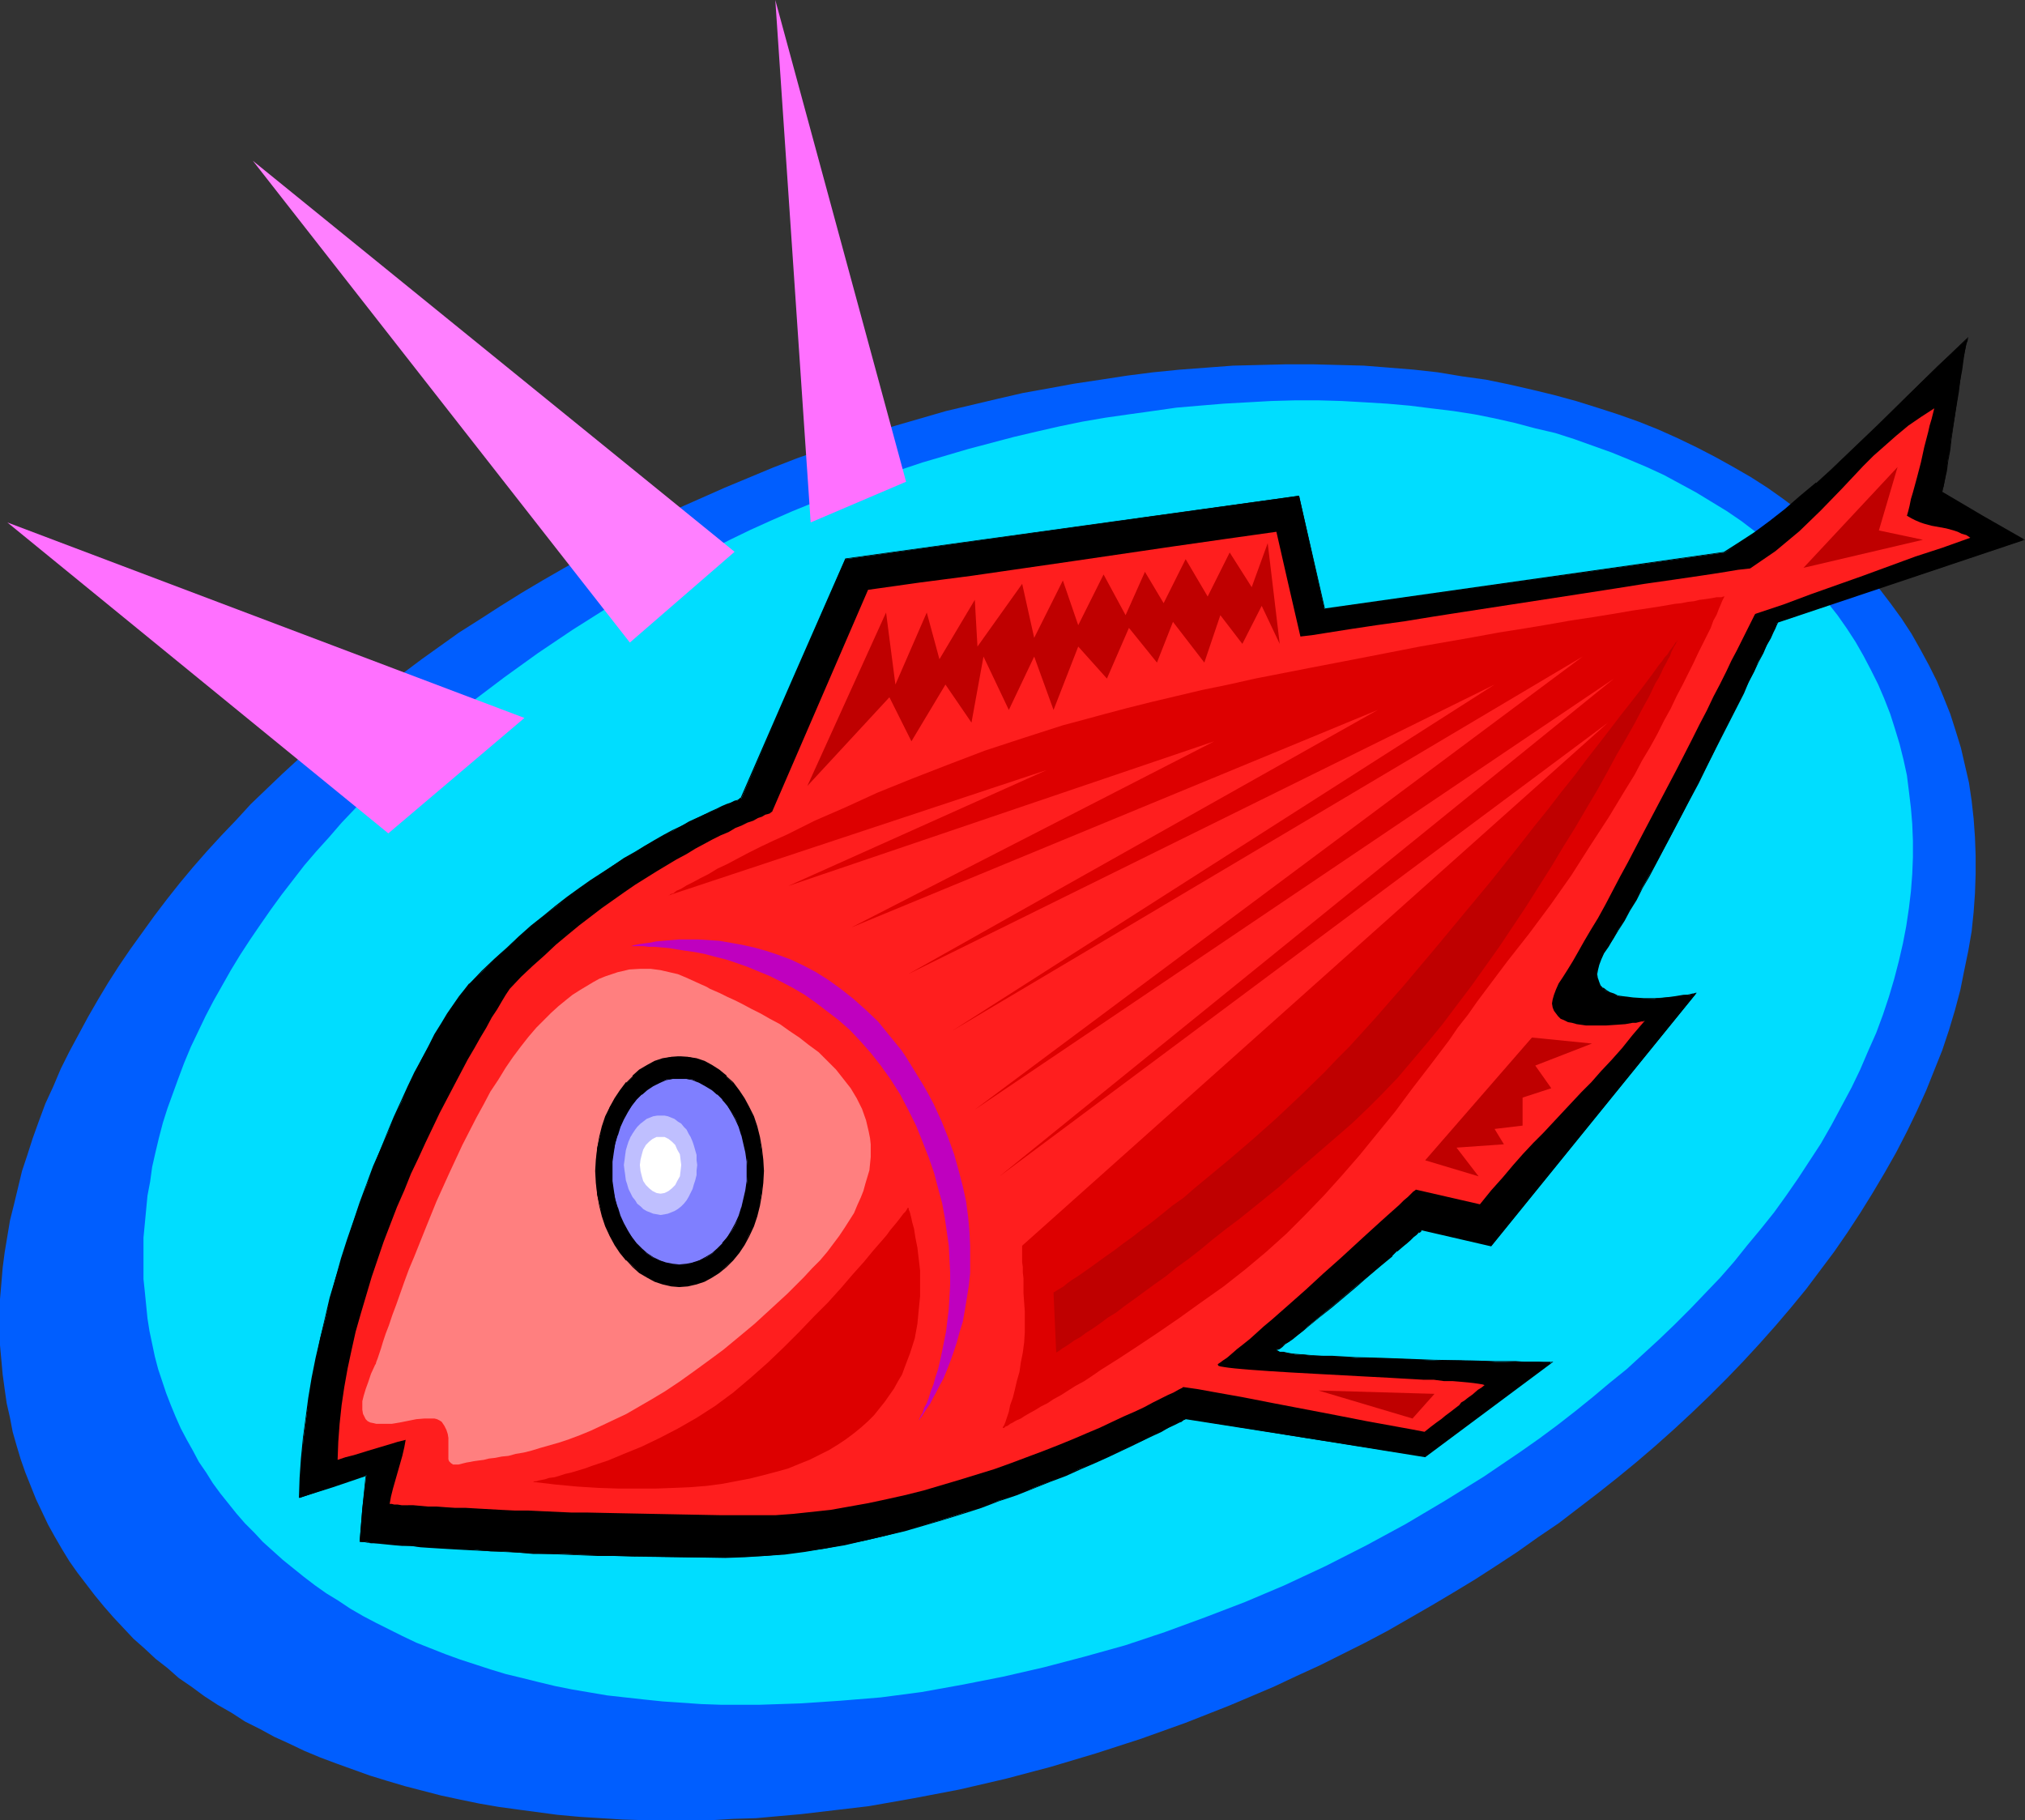
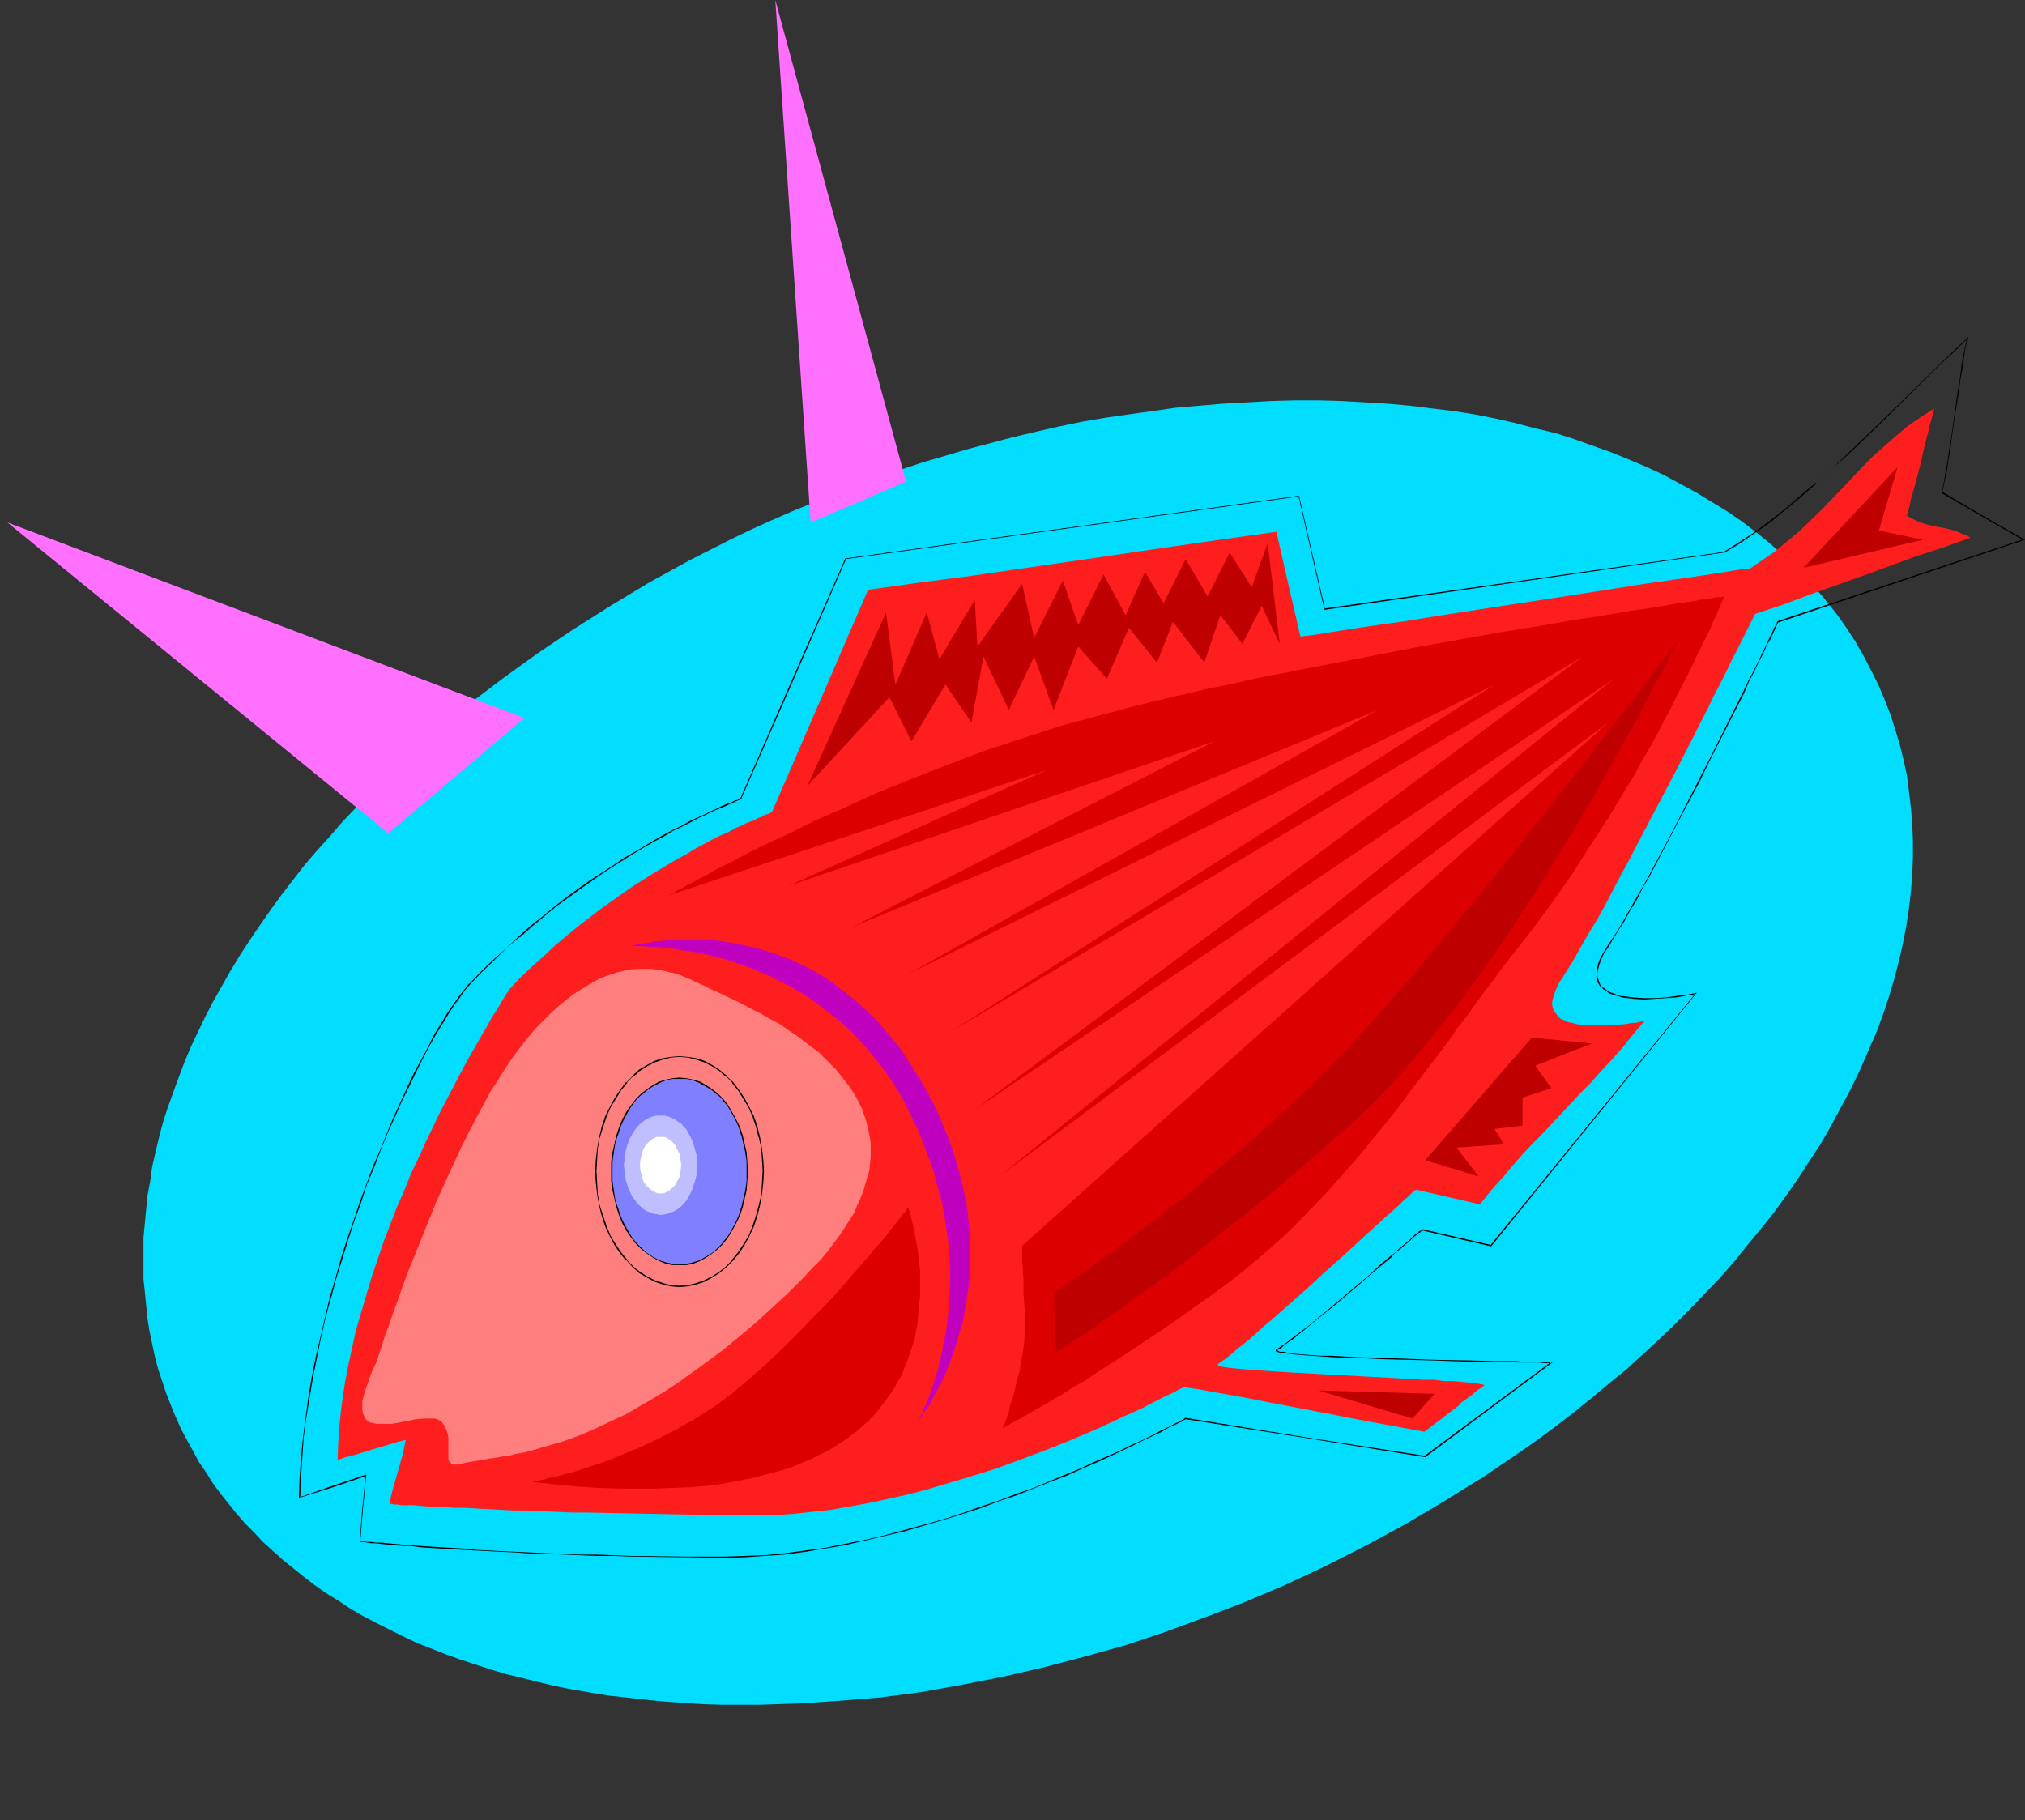
<svg xmlns="http://www.w3.org/2000/svg" xmlns:ns1="http://sodipodi.sourceforge.net/DTD/sodipodi-0.dtd" xmlns:ns2="http://www.inkscape.org/namespaces/inkscape" version="1.0" width="129.766mm" height="116.646mm" id="svg24" ns1:docname="Fish 12.wmf">
  <rect width="100%" height="100%" fill="#333333" stroke="none" />
  <ns1:namedview id="namedview24" pagecolor="#ffffff" bordercolor="#000000" borderopacity="0.25" ns2:showpageshadow="2" ns2:pageopacity="0.0" ns2:pagecheckerboard="0" ns2:deskcolor="#d1d1d1" ns2:document-units="mm" />
  <defs id="defs1">
    <pattern id="WMFhbasepattern" patternUnits="userSpaceOnUse" width="6" height="6" x="0" y="0" />
  </defs>
-   <path style="fill:#005eff;fill-opacity:1;fill-rule:evenodd;stroke:none" d="m 305.1,88.4 6.464,-0.162 h 6.302 l 6.302,0.162 6.141,0.162 6.141,0.485 5.979,0.485 5.818,0.646 5.818,0.97 5.818,0.808 5.494,1.131 5.656,1.293 5.333,1.293 5.333,1.454 5.171,1.616 5.01,1.616 5.01,1.778 4.848,1.939 4.686,2.101 4.686,2.263 4.363,2.263 4.363,2.424 4.202,2.424 4.04,2.586 3.878,2.747 3.878,2.909 3.555,2.909 3.555,2.909 3.232,3.232 3.232,3.232 3.07,3.394 2.909,3.394 2.586,3.394 2.586,3.555 2.424,3.717 2.101,3.717 2.101,3.879 1.939,3.879 1.616,3.879 1.616,4.04 1.293,4.04 1.293,4.202 0.97,4.202 0.97,4.202 0.646,4.363 0.485,4.363 0.323,4.525 0.162,4.363 v 4.525 l -0.162,4.687 -0.323,4.525 -0.485,4.687 -0.808,4.687 -0.97,4.687 -0.97,4.848 -1.293,4.848 -1.454,4.848 -1.616,4.848 -1.939,4.848 -1.939,4.848 -2.262,5.01 -2.424,5.01 -2.586,5.01 -2.747,4.848 -3.07,5.171 -2.909,4.687 -3.07,4.687 -3.232,4.687 -3.394,4.525 -3.394,4.525 -3.717,4.525 -3.717,4.363 -3.878,4.363 -3.878,4.202 -4.04,4.202 -4.202,4.202 -4.202,4.04 -4.363,4.04 -4.525,4.04 -4.525,3.879 -4.525,3.717 -4.686,3.717 -4.848,3.717 -4.848,3.717 -5.01,3.394 -5.01,3.555 -5.171,3.394 -5.01,3.232 -5.333,3.232 -5.171,3.071 -5.333,3.071 -5.333,3.071 -5.494,2.909 -5.494,2.747 -5.494,2.747 -5.656,2.586 -5.494,2.586 -10.666,4.525 -10.666,4.202 -10.827,3.879 -10.989,3.555 -10.827,3.232 -10.989,2.909 -11.15,2.586 -10.989,2.101 -10.989,1.939 -5.494,0.646 -5.494,0.646 -5.494,0.646 -5.494,0.485 -5.333,0.485 -5.494,0.162 -5.333,0.323 h -5.494 -5.333 -5.333 l -5.333,-0.162 -5.171,-0.323 -5.171,-0.323 -5.333,-0.485 -4.848,-0.646 -4.848,-0.646 -4.686,-0.646 -4.686,-0.808 -4.686,-0.97 -4.525,-0.97 -4.363,-1.131 -4.363,-1.131 -4.363,-1.293 -4.202,-1.293 -4.04,-1.454 -4.04,-1.454 -3.878,-1.454 -3.878,-1.616 -3.717,-1.778 -3.555,-1.616 -3.555,-1.939 -3.555,-1.778 -3.232,-2.101 -3.394,-1.939 -3.232,-2.101 -3.07,-2.263 -3.07,-2.101 -2.747,-2.424 -2.909,-2.263 -2.586,-2.424 -2.747,-2.424 -2.424,-2.586 -2.424,-2.586 -2.262,-2.586 -2.262,-2.747 -2.101,-2.747 -2.101,-2.747 -1.939,-2.747 -1.778,-2.909 -1.778,-3.071 -1.616,-2.909 -1.454,-3.071 L 8.726,363.134 7.434,359.902 6.141,356.67 5.01,353.438 4.04,350.206 3.07,346.812 2.424,343.418 1.616,339.863 1.131,336.469 0.646,332.914 0.323,329.358 0,325.803 v -3.717 -3.717 -3.717 l 0.323,-3.717 0.323,-3.879 0.485,-3.717 0.646,-3.879 0.646,-3.879 0.97,-3.879 0.97,-4.04 0.97,-4.04 1.293,-3.879 1.293,-4.04 1.454,-4.04 1.616,-4.363 1.939,-4.202 1.778,-4.202 2.101,-4.202 2.262,-4.202 2.262,-4.202 2.424,-4.202 2.424,-4.04 2.586,-4.04 2.747,-4.04 2.909,-4.04 2.909,-4.04 3.07,-4.04 3.07,-3.879 3.232,-3.879 3.394,-3.879 3.555,-3.879 3.555,-3.717 3.555,-3.879 3.878,-3.717 3.717,-3.555 4.04,-3.717 3.878,-3.555 4.04,-3.555 4.202,-3.394 4.363,-3.555 4.202,-3.394 4.525,-3.232 4.525,-3.394 4.525,-3.232 4.525,-3.232 4.848,-3.071 5.01,-3.232 5.171,-3.232 5.171,-3.071 5.333,-3.071 5.494,-3.071 5.333,-2.909 5.494,-2.909 5.494,-2.747 5.656,-2.747 11.312,-5.01 5.818,-2.424 5.818,-2.424 5.818,-2.263 5.979,-2.101 5.979,-2.101 5.979,-1.939 5.979,-1.778 6.141,-1.778 6.141,-1.778 6.141,-1.454 6.141,-1.454 6.302,-1.454 6.302,-1.131 6.141,-1.131 6.464,-0.97 6.302,-0.97 6.302,-0.808 6.464,-0.646 6.464,-0.485 6.464,-0.485 z" id="path1" />
  <path style="fill:#00ddff;fill-opacity:1;fill-rule:evenodd;stroke:none" d="m 307.848,97.127 5.818,-0.162 h 5.656 l 5.656,0.162 5.656,0.323 5.333,0.323 5.494,0.485 5.171,0.646 5.333,0.646 5.171,0.808 4.848,0.97 5.01,1.131 4.848,1.293 4.848,1.131 4.525,1.454 4.525,1.616 4.525,1.616 4.363,1.778 4.202,1.778 4.202,1.939 3.878,2.101 3.878,2.101 3.717,2.263 3.717,2.263 3.555,2.424 3.394,2.586 3.232,2.586 3.07,2.747 2.909,2.747 2.909,2.909 2.747,3.071 2.586,3.071 2.424,3.071 2.262,3.232 2.101,3.232 1.939,3.394 1.778,3.394 1.778,3.555 1.454,3.394 1.454,3.717 1.131,3.555 1.131,3.717 0.97,3.879 0.808,3.717 0.485,3.879 0.485,4.04 0.323,3.879 0.162,4.04 v 4.04 l -0.162,4.04 -0.323,4.202 -0.485,4.04 -0.646,4.363 -0.808,4.202 -0.97,4.202 -1.131,4.363 -1.293,4.363 -1.454,4.363 -1.616,4.363 -1.939,4.363 -1.939,4.525 -2.101,4.363 -2.424,4.525 -2.424,4.525 -2.586,4.525 -2.747,4.202 -2.747,4.202 -2.909,4.202 -2.909,4.04 -3.232,4.04 -3.232,3.879 -3.232,4.04 -3.394,3.879 -3.717,3.879 -3.555,3.717 -3.717,3.717 -3.878,3.717 -3.878,3.555 -3.878,3.555 -4.202,3.394 -4.04,3.394 -4.202,3.394 -4.363,3.394 -4.363,3.232 -4.363,3.071 -9.05,6.141 -9.373,5.818 -9.534,5.656 -9.534,5.171 -9.858,5.01 -10.019,4.687 -9.534,4.04 -9.696,3.717 -9.696,3.555 -9.696,3.232 -9.858,2.747 -9.858,2.586 -9.858,2.263 -9.858,1.939 -9.858,1.778 -9.858,1.293 -9.858,0.808 -9.696,0.646 -9.696,0.323 h -4.686 -4.848 l -4.686,-0.162 -4.686,-0.323 -4.686,-0.323 -4.686,-0.485 -4.363,-0.485 -4.363,-0.485 -8.565,-1.454 -4.04,-0.808 -4.04,-0.97 -3.878,-0.97 -4.04,-0.97 -3.717,-1.131 -7.434,-2.424 -3.555,-1.293 -6.949,-2.747 -3.394,-1.616 -3.232,-1.616 -3.232,-1.616 -3.07,-1.616 -3.07,-1.778 -2.909,-1.939 -2.909,-1.778 -2.747,-1.939 -2.747,-2.101 -5.01,-4.04 -4.848,-4.363 -2.101,-2.263 -2.262,-2.263 -2.101,-2.424 -1.939,-2.424 -1.939,-2.424 -1.778,-2.424 -1.616,-2.586 -1.778,-2.586 -1.454,-2.747 -1.454,-2.586 -1.454,-2.747 -1.293,-2.909 -1.131,-2.747 -1.131,-2.909 -0.97,-2.909 -0.97,-2.909 -0.808,-3.071 -0.646,-3.071 -0.646,-3.071 -0.485,-3.071 -0.323,-3.232 -0.323,-3.232 -0.323,-3.071 v -3.394 -3.232 -3.394 l 0.323,-3.394 0.323,-3.394 0.323,-3.394 0.646,-3.394 0.485,-3.555 0.808,-3.555 0.808,-3.394 0.97,-3.717 1.131,-3.555 1.293,-3.555 1.293,-3.555 1.454,-3.879 1.616,-3.879 1.778,-3.717 1.778,-3.717 1.939,-3.717 2.101,-3.717 2.101,-3.717 2.262,-3.717 2.424,-3.717 2.424,-3.555 2.586,-3.717 2.586,-3.555 2.747,-3.555 2.747,-3.555 2.909,-3.394 3.07,-3.394 3.07,-3.555 3.232,-3.394 3.232,-3.394 3.394,-3.232 3.394,-3.394 3.555,-3.232 7.272,-6.303 7.434,-6.303 7.918,-5.98 8.08,-5.818 8.403,-5.656 9.211,-5.818 9.373,-5.656 9.696,-5.333 9.858,-5.01 5.01,-2.424 5.01,-2.263 5.171,-2.263 5.171,-2.101 5.171,-2.101 5.171,-2.101 5.333,-1.939 5.333,-1.778 5.333,-1.778 5.494,-1.616 5.494,-1.616 5.494,-1.454 5.494,-1.454 5.494,-1.293 5.656,-1.293 5.494,-1.131 5.656,-0.97 5.656,-0.808 5.818,-0.808 5.656,-0.808 5.656,-0.485 5.818,-0.485 5.818,-0.323 z" id="path2" />
-   <path style="fill:#000000;fill-opacity:1;fill-rule:evenodd;stroke:none" d="m 113.766,238.211 3.07,-2.909 2.909,-2.909 3.07,-2.909 2.909,-2.586 3.07,-2.586 2.909,-2.424 2.909,-2.263 2.909,-2.263 2.909,-2.101 2.747,-1.939 2.747,-1.939 2.586,-1.778 2.586,-1.616 2.586,-1.454 2.424,-1.616 2.424,-1.293 2.262,-1.293 2.262,-1.131 1.939,-1.131 2.101,-0.97 1.778,-0.97 1.616,-0.808 1.616,-0.646 1.454,-0.646 1.293,-0.646 1.293,-0.485 0.97,-0.485 0.808,-0.323 0.646,-0.162 0.485,-0.323 0.323,-0.162 h 0.162 l 12.605,-29.09 12.605,-28.928 109.888,-15.353 3.07,13.737 3.07,13.737 96.96,-13.737 3.555,-2.263 3.717,-2.586 3.555,-2.586 3.717,-2.909 3.878,-3.232 3.717,-3.232 3.717,-3.394 3.717,-3.394 7.595,-7.272 7.272,-7.272 7.272,-7.111 3.555,-3.232 3.555,-3.394 -0.162,0.646 -0.162,0.808 -0.323,1.616 -0.485,2.101 -0.323,2.424 -0.323,2.586 -0.485,2.747 -0.808,5.818 -0.97,5.656 -0.323,2.747 -0.485,2.586 -0.323,2.424 -0.323,2.101 -0.323,1.616 -0.323,0.808 v 0.646 l 9.858,5.818 9.858,5.656 -59.469,19.878 v 0 l -0.162,0.162 -0.162,0.162 v 0.323 l -0.485,0.808 -0.485,1.131 -0.646,1.454 -0.808,1.616 -0.97,1.939 -1.131,2.101 -0.97,2.263 -1.293,2.586 -1.293,2.586 -1.454,2.909 -1.454,2.909 -1.616,3.071 -3.07,6.464 -3.394,6.464 -3.394,6.788 -3.394,6.464 -3.394,6.303 -1.778,3.071 -1.616,2.909 -1.454,2.747 -1.616,2.747 -1.293,2.424 -1.454,2.263 -1.131,2.101 -1.293,1.778 -0.97,1.616 -0.808,1.616 -0.485,1.293 -0.323,1.293 -0.162,0.97 0.162,1.131 0.323,0.808 0.323,0.808 0.646,0.646 0.808,0.646 0.808,0.485 0.97,0.323 1.131,0.485 1.131,0.162 2.586,0.323 2.586,0.162 h 2.586 l 2.586,-0.323 2.424,-0.162 1.939,-0.323 0.808,-0.162 h 0.808 l 0.646,-0.162 0.323,-0.162 h 0.323 0.162 l -24.725,30.382 -24.886,30.706 -16.806,-3.879 v 0 l -0.323,0.323 -0.485,0.323 -0.485,0.485 -0.808,0.646 -0.646,0.646 -0.97,0.97 -1.131,0.808 -1.131,0.97 -1.293,1.131 -2.586,2.263 -2.909,2.586 -3.07,2.424 -6.141,5.171 -2.909,2.424 -2.747,2.263 -1.293,1.131 -1.131,0.97 -1.131,0.808 -0.97,0.808 -0.97,0.485 -0.808,0.646 -0.646,0.485 -0.485,0.162 -0.162,0.162 v 0.162 l 0.162,0.162 0.646,0.162 0.97,0.162 1.293,0.162 1.454,0.323 h 1.939 l 2.101,0.323 h 2.424 l 2.586,0.162 2.747,0.162 2.909,0.162 h 2.909 l 3.07,0.162 6.464,0.162 6.464,0.323 h 6.302 l 2.909,0.162 h 2.909 l 2.747,0.162 h 2.586 2.424 2.101 3.394 l 1.454,0.162 h 1.616 l -30.542,22.787 -29.088,-4.525 -28.926,-4.687 v 0 l -0.162,0.162 h -0.162 l -0.323,0.323 -0.485,0.162 -0.323,0.162 -1.293,0.646 -1.454,0.808 -1.778,0.808 -1.939,0.97 -2.424,1.293 -2.586,1.131 -2.747,1.293 -3.07,1.454 -3.232,1.454 -3.555,1.454 -3.555,1.616 -3.717,1.454 -4.04,1.616 -4.04,1.616 -4.363,1.454 -4.363,1.616 -4.525,1.454 -4.525,1.454 -9.373,2.747 -4.848,1.293 -4.848,1.131 -4.848,0.97 -4.848,0.97 -4.848,0.646 -4.848,0.646 -4.848,0.485 -4.848,0.162 -4.686,0.162 h -9.373 l -8.888,-0.162 -4.363,-0.162 h -4.363 l -4.04,-0.162 -4.04,-0.162 -4.04,-0.162 h -3.717 l -3.717,-0.162 -3.555,-0.162 -3.555,-0.323 h -3.232 l -3.232,-0.323 -3.07,-0.162 -2.909,-0.162 -2.747,-0.162 -2.586,-0.162 -2.424,-0.162 -2.262,-0.162 -2.101,-0.162 -1.939,-0.162 -1.616,-0.162 -1.616,-0.162 h -1.293 l -1.131,-0.162 -0.97,-0.162 h -0.808 -0.485 l -0.323,-0.162 h -0.162 l 0.646,-7.919 0.97,-8.08 -8.08,2.747 -8.08,2.747 0.162,-4.848 0.323,-4.687 0.485,-5.01 0.646,-4.848 0.646,-4.848 0.808,-4.848 0.97,-4.848 0.97,-4.848 1.293,-4.848 1.131,-4.848 1.293,-4.848 1.454,-4.525 1.454,-4.687 1.454,-4.525 1.616,-4.525 1.616,-4.363 1.616,-4.363 1.616,-4.04 1.778,-4.04 1.616,-3.879 1.778,-3.717 1.616,-3.717 1.616,-3.394 1.616,-3.232 1.616,-2.909 1.616,-2.909 1.616,-2.586 1.454,-2.586 1.454,-2.101 1.454,-1.939 1.293,-1.778 z" id="path3" />
  <path style="fill:#000000;fill-opacity:1;fill-rule:evenodd;stroke:none" d="m 113.928,238.373 v 0 l 2.909,-3.071 3.07,-2.909 2.909,-2.909 3.07,-2.586 V 227.06 l 2.909,-2.586 2.909,-2.424 2.909,-2.424 2.909,-2.101 2.909,-2.101 2.747,-1.939 2.747,-1.939 2.747,-1.778 2.586,-1.616 2.586,-1.616 2.424,-1.454 2.262,-1.293 2.424,-1.293 2.101,-1.293 2.101,-0.97 1.939,-0.97 1.778,-0.97 1.778,-0.808 1.616,-0.808 1.454,-0.646 1.293,-0.485 1.131,-0.485 0.97,-0.485 0.808,-0.323 0.646,-0.323 0.485,-0.162 0.323,-0.162 0.162,-0.162 12.766,-29.09 12.605,-28.928 h -0.162 l 109.888,-15.191 -0.162,-0.162 6.302,27.635 96.96,-13.898 3.555,-2.101 3.717,-2.586 3.717,-2.586 3.717,-3.071 3.717,-3.071 3.717,-3.232 v -0.162 l 3.717,-3.394 3.878,-3.394 7.434,-7.111 14.544,-14.383 3.717,-3.394 3.394,-3.394 h -0.162 l -0.162,0.646 -0.162,0.808 -0.323,1.616 -0.485,2.101 -0.323,2.424 -0.323,2.586 -0.485,2.747 -0.808,5.818 -0.808,5.656 -0.485,2.747 -0.323,2.586 -0.485,2.424 -0.323,2.101 -0.323,1.616 -0.162,0.808 -0.162,0.808 10.019,5.818 9.858,5.656 v -0.323 l -59.63,19.878 v 0.162 0 l -0.162,0.162 v 0.162 l -0.162,0.323 -0.485,0.808 -0.485,1.131 -0.646,1.293 -0.808,1.778 -0.97,1.939 -0.97,2.101 -1.131,2.263 -1.293,2.424 -1.293,2.747 -7.595,15.191 -3.394,6.626 -3.394,6.626 -3.394,6.626 -3.394,6.303 -1.616,3.071 -1.616,2.909 -1.616,2.747 -1.454,2.586 -1.454,2.586 -1.293,2.263 -1.293,1.939 -1.293,1.939 -0.97,1.616 -0.808,1.454 -0.485,1.293 v 0.162 l -0.323,1.293 v 0.97 1.131 0 l 0.323,0.97 0.485,0.808 0.646,0.485 v 0.162 l 0.808,0.485 0.808,0.646 0.97,0.323 1.131,0.323 v 0 l 1.131,0.323 2.586,0.323 2.586,0.162 2.586,-0.162 2.586,-0.162 2.424,-0.162 1.939,-0.323 0.808,-0.162 0.808,-0.162 h 0.646 l 0.323,-0.162 h 0.323 0.162 l -0.162,-0.162 -49.611,60.926 h 0.162 l -16.806,-3.879 -0.323,0.485 v -0.162 l -0.485,0.323 v 0.162 l -0.646,0.485 v -0.162 l -0.646,0.646 v 0 l -0.808,0.808 v 0 l -0.97,0.808 -0.97,0.808 -1.131,0.97 v 0.162 l -1.293,0.97 v 0 l -2.747,2.263 -2.747,2.586 -3.07,2.586 -6.141,5.171 -2.909,2.424 -2.747,2.263 -1.293,0.97 -1.293,0.97 -1.131,0.808 -0.97,0.808 -0.808,0.646 -0.808,0.485 -0.646,0.485 -0.485,0.323 -0.323,0.162 v 0.323 l 0.323,0.162 0.485,0.162 1.131,0.162 1.293,0.162 1.454,0.162 1.939,0.162 2.101,0.162 2.424,0.162 2.586,0.162 2.747,0.162 h 2.909 l 5.979,0.323 12.928,0.323 9.211,0.323 h 5.656 2.586 l 2.424,0.162 h 2.101 3.394 l 1.454,0.162 h 1.616 v -0.323 l -30.704,22.787 h 0.162 l -29.088,-4.525 -28.926,-4.687 h -0.162 l -0.162,0.323 v -0.162 l -0.162,0.162 -0.323,0.162 -0.323,0.162 -0.485,0.323 -1.131,0.485 -1.454,0.808 -1.778,0.808 -2.101,1.131 -2.262,1.131 -2.586,1.131 -2.909,1.454 -2.909,1.293 -3.394,1.454 -3.394,1.616 -3.555,1.454 -3.878,1.616 -3.878,1.616 -4.202,1.454 -4.202,1.616 -4.363,1.454 -4.525,1.616 -4.525,1.454 -9.373,2.586 v 0 l -4.848,1.293 -4.848,1.131 -4.848,0.97 -4.848,0.97 -4.848,0.646 -4.848,0.646 -4.848,0.485 -4.848,0.162 -4.686,0.162 h -9.373 l -13.251,-0.162 -4.363,-0.162 -4.04,-0.162 h -4.04 l -4.04,-0.162 -3.717,-0.162 -3.717,-0.162 -3.555,-0.162 -3.555,-0.162 -3.232,-0.162 -3.232,-0.162 -3.07,-0.323 -2.909,-0.162 -2.747,-0.162 -2.586,-0.162 -2.424,-0.162 -2.262,-0.162 -2.101,-0.162 -1.939,-0.162 -1.616,-0.162 -1.616,-0.162 h -1.293 l -1.131,-0.162 H 88.88 l 0.97,0.323 h 1.131 l 1.293,0.162 1.616,0.162 1.616,0.162 1.939,0.162 h 2.101 l 2.262,0.323 2.424,0.162 2.586,0.162 2.747,0.162 2.909,0.162 3.07,0.162 3.232,0.162 3.232,0.162 3.555,0.162 3.555,0.323 h 3.717 l 3.717,0.162 4.04,0.162 4.04,0.162 h 4.04 l 4.363,0.162 13.251,0.162 9.373,0.162 4.686,-0.162 4.848,-0.323 4.848,-0.323 4.848,-0.646 4.848,-0.808 4.848,-0.808 4.848,-1.131 4.848,-1.131 4.848,-1.131 v 0 l 9.373,-2.747 4.686,-1.454 4.525,-1.454 4.202,-1.616 4.363,-1.454 4.04,-1.616 4.04,-1.616 3.878,-1.454 3.555,-1.616 3.394,-1.454 3.232,-1.454 3.07,-1.454 2.747,-1.293 2.586,-1.293 2.424,-1.131 2.101,-0.97 1.616,-0.97 1.454,-0.646 1.293,-0.646 0.485,-0.162 0.323,-0.323 0.323,-0.162 h 0.162 l 0.162,-0.162 v 0 0 l 28.926,4.525 29.088,4.687 31.027,-23.11 h -2.101 -1.454 -3.394 l -2.101,-0.162 h -2.424 -2.586 l -5.656,-0.162 -9.211,-0.162 -12.928,-0.485 -5.979,-0.162 -2.909,-0.162 -2.747,-0.162 h -2.586 l -2.424,-0.162 -2.101,-0.162 -1.939,-0.162 -1.454,-0.162 -1.293,-0.323 h -0.97 v 0 l -0.485,-0.323 h -0.323 0.162 v -0.162 l -0.162,0.162 0.323,-0.162 0.485,-0.162 0.646,-0.485 0.646,-0.646 0.97,-0.646 0.97,-0.646 1.131,-0.97 1.293,-0.97 1.131,-0.97 2.747,-2.263 3.07,-2.424 6.141,-5.171 2.909,-2.586 2.909,-2.424 2.747,-2.263 v -0.162 l 1.131,-1.131 v 0.162 l 1.131,-0.97 1.131,-0.97 0.97,-0.808 v 0 l 0.808,-0.808 v 0 l 0.646,-0.485 v 0 l 0.646,-0.646 v 0.162 l 0.485,-0.323 v -0.162 l 0.323,-0.323 -0.162,0.162 16.806,3.879 49.773,-61.411 h -0.323 l -0.323,0.162 h -0.323 l -0.646,0.162 -0.808,0.162 h -0.808 l -1.939,0.323 -2.424,0.323 -2.586,0.162 h -2.586 l -2.586,-0.162 -2.586,-0.323 -1.131,-0.162 v 0 l -0.97,-0.485 -0.97,-0.323 -0.808,-0.485 -0.808,-0.646 v 0.162 l -0.646,-0.646 v 0 l -0.323,-0.808 -0.323,-0.97 v 0.162 l -0.162,-1.131 0.162,-0.97 0.323,-1.293 v 0 l 0.485,-1.293 0.646,-1.454 1.131,-1.616 1.131,-1.939 1.293,-2.101 1.454,-2.263 1.293,-2.424 1.616,-2.586 1.454,-2.909 1.616,-2.747 1.616,-3.071 3.394,-6.464 3.394,-6.464 3.555,-6.626 3.232,-6.626 7.757,-15.191 1.131,-2.747 1.293,-2.424 1.131,-2.424 1.131,-2.101 0.808,-1.939 0.97,-1.616 0.646,-1.454 0.485,-0.97 0.323,-0.808 0.162,-0.323 0.162,-0.323 v -0.162 0 0.162 l 59.792,-20.039 -10.181,-5.818 -9.858,-5.818 v 0.162 l 0.162,-0.646 0.162,-0.808 0.323,-1.616 0.485,-2.101 0.323,-2.424 0.485,-2.586 0.323,-2.747 0.808,-5.656 0.97,-5.818 0.323,-2.747 0.485,-2.586 0.323,-2.424 0.323,-2.101 0.323,-1.616 0.323,-0.808 0.162,-0.97 -3.717,3.555 -3.555,3.394 -14.706,14.383 -7.434,7.111 -3.717,3.555 -3.717,3.394 v -0.162 l -3.878,3.232 -3.717,3.232 -3.717,2.909 -3.717,2.747 -3.717,2.424 -3.555,2.263 h 0.162 l -96.96,13.737 0.162,0.162 -6.302,-27.473 -109.888,15.191 -12.766,29.09 -12.605,28.928 v 0 h -0.162 l -0.323,0.323 -0.323,0.162 -0.646,0.162 -0.97,0.485 -0.97,0.323 -1.131,0.485 -1.293,0.646 -1.454,0.646 -1.616,0.808 -1.778,0.808 -1.778,0.808 -1.939,1.131 -2.101,0.97 -2.101,1.131 -2.262,1.293 -2.424,1.454 -2.424,1.454 -2.586,1.454 -2.586,1.778 -2.747,1.778 -2.747,1.778 -2.747,1.939 -2.909,2.101 -2.909,2.263 -2.747,2.263 -3.07,2.424 -2.909,2.586 v 0 l -2.909,2.747 -3.07,2.747 -3.07,2.909 -2.909,3.071 h -0.162 z" id="path4" />
  <path style="fill:#000000;fill-opacity:1;fill-rule:evenodd;stroke:none" d="m 88.88,373.477 -0.808,-0.162 h -0.485 l -0.323,-0.162 h -0.162 l 0.162,0.162 0.646,-7.919 0.808,-8.242 -8.242,2.747 -7.918,2.747 0.162,0.162 0.162,-4.848 0.323,-4.687 0.323,-5.01 0.646,-4.848 0.808,-4.848 0.808,-4.848 0.97,-4.848 0.97,-4.848 1.131,-4.848 1.293,-4.848 v 0.162 l 1.293,-4.848 1.454,-4.687 1.454,-4.687 1.454,-4.525 1.616,-4.363 1.454,-4.525 1.778,-4.202 1.616,-4.202 1.616,-4.04 1.778,-3.879 1.616,-3.717 1.778,-3.555 1.616,-3.394 1.616,-3.232 1.616,-3.071 1.616,-2.909 1.616,-2.586 1.454,-2.424 1.454,-2.263 1.454,-1.939 1.131,-1.616 1.293,-1.454 -0.323,-0.162 -1.131,1.454 -1.293,1.616 -1.454,2.101 -1.454,2.101 -1.454,2.424 -1.616,2.586 -1.454,2.909 -1.616,3.071 -1.778,3.232 -1.616,3.394 -1.616,3.555 -1.778,3.879 -1.616,3.879 -1.616,4.04 -1.778,4.04 -1.616,4.363 -1.616,4.363 -1.454,4.363 -1.616,4.687 -1.454,4.525 -1.293,4.687 -1.454,4.848 v 0 l -1.131,4.848 -1.131,4.848 -1.131,4.848 -0.97,4.848 -0.808,4.848 -0.646,4.848 -0.646,4.848 -0.485,5.01 -0.323,4.687 -0.162,4.848 8.242,-2.586 8.08,-2.747 -0.162,-0.162 -0.808,8.08 -0.646,8.08 h 0.162 0.323 0.485 l 0.808,0.162 0.97,0.162 z" id="path5" />
  <path style="fill:#ff1e1e;fill-opacity:1;fill-rule:evenodd;stroke:none" d="m 123.462,239.504 2.747,-2.909 2.747,-2.586 2.909,-2.586 2.747,-2.586 2.909,-2.424 2.747,-2.263 2.747,-2.101 2.747,-2.101 2.747,-1.939 2.747,-1.939 2.586,-1.778 2.586,-1.616 2.586,-1.616 2.424,-1.454 2.424,-1.454 2.424,-1.293 2.101,-1.293 2.101,-1.131 2.101,-1.131 1.939,-0.97 1.939,-0.808 1.616,-0.97 1.616,-0.646 1.293,-0.646 1.454,-0.485 1.131,-0.646 0.97,-0.323 0.808,-0.485 0.646,-0.162 0.485,-0.162 0.323,-0.323 h 0.162 l 23.27,-53.816 12.605,-1.778 12.443,-1.616 24.563,-3.555 24.24,-3.555 12.443,-1.778 12.605,-1.778 2.909,12.767 2.909,12.605 2.747,-0.323 3.07,-0.485 3.07,-0.485 3.07,-0.485 6.464,-0.97 6.949,-0.97 6.949,-1.131 7.272,-1.131 29.411,-4.525 7.272,-1.131 7.11,-1.131 6.787,-0.97 6.626,-0.97 3.232,-0.485 3.07,-0.485 2.909,-0.485 2.909,-0.323 3.07,-2.101 3.07,-2.101 2.909,-2.424 2.909,-2.424 5.171,-5.01 5.171,-5.333 5.01,-5.333 2.586,-2.586 2.747,-2.424 2.747,-2.424 2.909,-2.424 3.07,-2.101 3.232,-2.101 -0.323,1.293 -0.323,1.293 -0.485,1.616 -0.323,1.454 -0.97,3.717 -0.808,3.717 -0.97,3.717 -0.97,3.555 -0.485,1.616 -0.323,1.616 -0.323,1.293 -0.323,1.131 1.131,0.646 0.97,0.485 1.131,0.485 0.97,0.323 1.778,0.485 1.778,0.323 1.778,0.323 1.778,0.485 0.97,0.323 0.97,0.485 1.131,0.323 0.97,0.646 -6.787,2.424 -6.464,2.101 -12.766,4.687 -12.766,4.525 -6.464,2.424 -6.787,2.263 v 0 l -0.162,0.162 -0.162,0.323 -0.162,0.323 -0.162,0.323 -0.323,0.646 -0.323,0.646 -0.323,0.646 -0.808,1.616 -0.97,1.939 -1.131,2.263 -1.293,2.424 -1.293,2.747 -1.454,2.909 -1.616,3.071 -1.616,3.394 -1.778,3.394 -1.778,3.555 -3.717,7.272 -7.918,15.03 -3.878,7.434 -1.939,3.555 -1.778,3.394 -1.778,3.394 -1.778,3.232 -1.778,2.909 -1.616,2.747 -1.454,2.586 -1.293,2.263 -1.293,2.101 -1.131,1.778 -0.97,1.454 -0.646,1.454 -0.485,1.293 -0.323,1.131 -0.162,0.97 0.162,0.97 0.323,0.808 0.485,0.646 0.485,0.646 0.646,0.646 0.808,0.323 0.97,0.485 0.97,0.162 1.131,0.323 2.262,0.323 h 2.424 2.424 l 2.424,-0.162 2.262,-0.162 1.778,-0.323 h 0.808 l 0.646,-0.162 0.646,-0.162 h 0.485 l 0.162,-0.162 h 0.162 l -2.909,3.394 -2.586,3.232 -2.586,2.909 -2.586,2.747 -2.262,2.586 -2.424,2.424 -4.686,5.01 -4.525,4.848 -2.424,2.424 -2.424,2.586 -2.424,2.747 -2.586,3.071 -2.747,3.071 -2.747,3.394 -7.757,-1.778 -7.757,-1.778 -0.162,0.162 -0.485,0.323 -0.485,0.485 -0.808,0.808 -0.97,0.808 -1.131,1.131 -1.454,1.293 -1.454,1.293 -1.616,1.454 -1.778,1.616 -1.778,1.616 -1.939,1.778 -4.04,3.717 -4.363,3.879 -4.202,3.879 -4.202,3.717 -4.04,3.555 -1.939,1.616 -1.778,1.616 -1.616,1.454 -1.616,1.293 -1.454,1.131 -1.293,1.131 -1.131,0.97 -0.97,0.646 -0.646,0.485 -0.485,0.323 -0.162,0.162 v 0 l 0.162,0.323 0.485,0.162 0.97,0.162 1.131,0.162 1.454,0.162 1.778,0.162 1.939,0.162 2.262,0.162 2.262,0.162 2.586,0.162 2.586,0.162 5.818,0.323 5.979,0.323 5.979,0.323 6.141,0.323 2.747,0.162 2.909,0.162 2.747,0.162 h 2.424 l 2.424,0.323 h 2.101 l 1.939,0.162 1.778,0.162 1.454,0.162 1.131,0.162 0.97,0.162 0.485,0.162 -0.808,0.646 -0.808,0.485 -1.293,1.131 -1.131,0.808 -0.808,0.646 -0.808,0.485 -0.485,0.646 -2.101,1.616 -0.646,0.485 -0.646,0.485 -0.97,0.808 -1.131,0.808 -0.646,0.485 -0.646,0.485 -0.808,0.646 -0.808,0.646 -3.394,-0.646 -3.555,-0.646 -7.11,-1.293 -7.434,-1.454 -7.595,-1.454 -7.595,-1.454 -7.434,-1.454 -7.272,-1.293 -3.555,-0.646 -3.394,-0.485 v 0 h -0.162 l -0.162,0.162 -0.323,0.162 -0.646,0.323 -1.131,0.646 -1.454,0.646 -1.616,0.808 -1.939,0.97 -2.101,1.131 -2.424,1.131 -2.586,1.131 -2.747,1.293 -3.07,1.454 -3.07,1.293 -3.394,1.454 -3.555,1.454 -3.717,1.454 -3.878,1.454 -3.878,1.454 -4.04,1.454 -4.202,1.293 -4.202,1.293 -4.363,1.293 -4.363,1.293 -4.525,1.131 -4.363,0.97 -4.525,0.97 -4.525,0.808 -4.525,0.808 -4.525,0.485 -4.525,0.485 -4.363,0.323 h -4.363 -8.726 l -8.565,-0.162 -8.242,-0.162 -8.08,-0.162 -7.757,-0.162 h -3.717 l -3.555,-0.162 -3.555,-0.162 -3.394,-0.162 h -3.232 l -3.232,-0.162 -2.909,-0.162 -2.909,-0.162 -2.747,-0.162 h -2.586 l -2.424,-0.162 -2.101,-0.162 h -2.101 l -1.778,-0.162 -1.778,-0.162 H 98.576 97.283 l -0.97,-0.162 h -0.808 l -0.646,-0.162 h -0.485 l 0.323,-1.778 0.485,-1.939 2.262,-7.919 0.485,-2.101 0.323,-1.778 -1.939,0.485 -2.101,0.646 -4.363,1.293 -4.202,1.293 -1.939,0.485 -1.939,0.646 0.162,-4.363 0.323,-4.363 0.485,-4.525 0.646,-4.363 0.808,-4.525 0.97,-4.525 0.97,-4.363 1.293,-4.525 1.293,-4.363 1.293,-4.363 2.909,-8.565 3.232,-8.404 1.778,-4.04 1.616,-4.04 1.778,-3.717 1.778,-3.879 1.778,-3.717 1.616,-3.394 1.778,-3.394 1.778,-3.394 1.616,-3.071 1.616,-3.071 1.616,-2.747 1.454,-2.586 1.454,-2.424 1.293,-2.424 1.293,-1.939 1.131,-1.939 0.97,-1.616 z" id="path6" />
  <path style="fill:#bf0000;fill-opacity:1;fill-rule:evenodd;stroke:none" d="m 195.536,190.375 19.069,-42.018 2.262,17.454 7.595,-17.454 3.07,11.313 8.565,-14.383 0.646,11.313 10.827,-15.191 2.909,13.09 6.949,-13.898 3.717,10.828 6.141,-12.282 5.333,9.858 4.686,-10.505 4.525,7.596 5.333,-10.666 5.333,9.05 5.333,-10.666 5.333,8.404 3.878,-10.666 2.909,24.403 -4.363,-9.212 -4.686,9.212 -5.333,-6.949 -3.878,11.474 -7.595,-9.858 -3.878,9.858 -6.787,-8.404 -5.333,12.282 -6.949,-7.757 -5.979,15.353 -4.686,-12.929 -6.141,12.929 -6.141,-12.929 -2.909,15.999 -6.302,-9.212 -8.242,13.737 -5.333,-10.666 z" id="path7" />
  <path style="fill:#bf00bf;fill-opacity:1;fill-rule:evenodd;stroke:none" d="m 152.712,229.161 h 3.07 l 1.293,0.162 h 1.454 l 1.778,0.162 1.778,0.162 1.939,0.323 2.101,0.323 2.262,0.323 2.424,0.485 2.424,0.646 2.586,0.646 2.424,0.808 2.747,0.97 2.747,1.131 2.747,1.131 2.909,1.454 2.747,1.454 2.747,1.616 2.747,1.939 2.747,2.101 2.747,2.101 2.747,2.424 2.586,2.747 2.424,2.747 2.424,3.071 2.424,3.394 2.262,3.555 1.939,3.717 1.939,3.879 1.616,4.04 1.454,3.717 1.293,3.717 0.97,3.717 0.97,3.555 0.646,3.555 0.485,3.394 0.485,3.394 0.162,3.232 0.162,3.232 v 3.071 l -0.162,2.909 -0.162,2.909 -0.323,2.586 -0.323,2.747 -0.485,2.424 -0.485,2.424 -0.485,2.263 -0.485,2.101 -0.646,1.939 -0.485,1.778 -0.646,1.616 -0.485,1.616 -0.485,1.293 -0.646,1.131 -0.323,1.131 -0.485,0.808 -0.323,0.646 -0.162,0.485 -0.162,0.323 h -0.162 0.162 l 0.162,-0.323 0.323,-0.485 0.485,-0.646 0.485,-0.808 0.646,-0.97 0.808,-1.131 0.646,-1.293 0.808,-1.454 0.808,-1.616 0.97,-1.778 0.808,-1.939 0.808,-2.101 0.808,-2.263 0.808,-2.424 0.646,-2.424 0.808,-2.586 0.485,-2.747 0.485,-2.909 0.485,-3.071 0.323,-3.071 v -3.232 -3.232 l -0.162,-3.555 -0.323,-3.555 -0.485,-3.717 -0.808,-3.717 -0.97,-3.717 -1.131,-4.04 -1.454,-4.04 -1.616,-4.04 -1.939,-4.202 -1.293,-2.424 -1.293,-2.263 -1.293,-2.101 -1.293,-2.101 -1.293,-2.101 -1.293,-1.939 -2.909,-3.555 -2.747,-3.394 -3.07,-2.909 -2.909,-2.586 -3.07,-2.424 -2.909,-2.101 -3.07,-1.939 -3.07,-1.616 -3.07,-1.454 -3.07,-1.131 -2.909,-0.97 -2.909,-0.808 -2.909,-0.646 -2.747,-0.485 -2.747,-0.485 -2.586,-0.162 -2.586,-0.162 h -2.262 -2.262 l -1.939,0.162 -1.939,0.162 -1.778,0.162 -1.616,0.323 -1.293,0.162 -1.131,0.162 -0.808,0.162 -0.646,0.162 -0.485,0.162 z" id="path8" />
  <path style="fill:#ff7f7f;fill-opacity:1;fill-rule:evenodd;stroke:none" d="m 90.819,330.651 v -0.162 h 0.162 l 0.162,-0.646 0.323,-0.808 0.323,-0.97 0.485,-1.454 0.485,-1.616 0.646,-1.939 0.808,-2.101 0.808,-2.424 0.97,-2.586 0.97,-2.747 0.97,-2.747 1.131,-3.071 1.293,-3.071 1.293,-3.232 1.293,-3.232 2.747,-6.788 3.07,-6.788 3.232,-6.949 3.394,-6.626 1.778,-3.232 1.616,-3.071 1.939,-2.909 1.778,-2.909 1.778,-2.586 1.939,-2.586 1.778,-2.263 1.939,-2.263 1.778,-1.778 1.778,-1.778 1.778,-1.616 1.778,-1.454 1.616,-1.293 1.778,-1.131 1.616,-0.97 1.616,-0.97 1.454,-0.808 1.616,-0.646 1.454,-0.485 1.454,-0.485 1.454,-0.323 1.293,-0.323 2.747,-0.162 h 2.424 l 2.424,0.323 2.101,0.485 2.101,0.485 1.939,0.808 1.778,0.808 1.778,0.808 1.454,0.646 0.808,0.485 1.131,0.485 1.454,0.646 1.616,0.808 1.778,0.808 1.939,0.97 2.101,1.131 2.262,1.131 2.262,1.293 2.424,1.293 2.262,1.616 2.424,1.616 2.262,1.778 2.424,1.778 2.101,2.101 2.101,2.101 1.778,2.263 1.778,2.263 1.454,2.424 1.293,2.586 0.97,2.747 0.646,2.747 0.323,1.616 0.162,1.454 v 1.454 1.616 l -0.162,1.616 -0.162,1.616 -0.485,1.616 -0.485,1.616 -0.485,1.778 -0.646,1.616 -0.808,1.778 -0.808,1.939 -1.131,1.778 -1.131,1.778 -1.293,1.939 -1.454,1.939 -1.454,1.939 -1.778,2.101 -1.939,1.939 -1.939,2.101 -4.04,4.04 -4.04,3.717 -3.878,3.555 -3.878,3.232 -3.717,3.071 -3.717,2.747 -3.555,2.586 -3.394,2.424 -3.394,2.263 -3.232,1.939 -3.07,1.778 -3.07,1.778 -3.07,1.454 -2.747,1.293 -2.747,1.293 -2.747,1.131 -2.586,0.97 -2.424,0.808 -2.262,0.646 -2.262,0.646 -2.101,0.646 -1.939,0.485 -1.939,0.323 -1.778,0.485 -1.616,0.162 -1.616,0.323 -1.454,0.162 -1.293,0.323 -1.293,0.162 -1.131,0.162 -0.808,0.162 -0.97,0.162 -0.646,0.162 -0.646,0.162 -0.646,0.162 h -0.485 -0.808 l -0.485,-0.323 -0.485,-0.485 -0.162,-0.485 v -0.646 -0.808 -1.778 -1.939 l -0.162,-0.97 -0.323,-0.97 -0.485,-0.97 -0.646,-0.97 -0.485,-0.323 -0.646,-0.323 -0.646,-0.162 h -0.808 -1.616 l -1.939,0.162 -4.04,0.808 -1.939,0.323 h -1.939 -1.778 l -0.646,-0.162 -0.808,-0.162 -0.646,-0.323 -0.485,-0.485 -0.323,-0.646 -0.323,-0.646 -0.162,-0.97 v -0.808 -1.293 l 0.323,-1.293 0.485,-1.616 0.646,-1.778 0.646,-1.939 z" id="path9" />
-   <path style="fill:#000000;fill-opacity:1;fill-rule:evenodd;stroke:none" d="m 164.509,255.988 h 2.101 l 2.101,0.485 1.778,0.646 1.939,0.97 1.778,1.131 1.616,1.454 1.616,1.616 1.454,1.778 1.293,1.939 1.131,2.101 1.131,2.424 0.808,2.424 0.646,2.424 0.485,2.747 0.323,2.747 0.162,2.747 -0.162,2.909 -0.323,2.747 -0.485,2.747 -0.646,2.586 -0.808,2.424 -1.131,2.263 -1.131,2.101 -1.293,1.939 -1.454,1.939 -1.616,1.454 -1.616,1.454 -1.778,1.131 -1.939,0.97 -1.778,0.646 -2.101,0.485 -2.101,0.162 -1.939,-0.162 -2.101,-0.485 -1.939,-0.646 -1.778,-0.97 -1.778,-1.131 -1.616,-1.454 -1.616,-1.454 -1.454,-1.939 -1.293,-1.939 -1.293,-2.101 -0.97,-2.263 -0.808,-2.424 -0.646,-2.586 -0.646,-2.747 -0.162,-2.747 -0.162,-2.909 0.162,-2.747 0.162,-2.747 0.646,-2.747 0.646,-2.424 0.808,-2.424 0.97,-2.424 1.293,-2.101 1.293,-1.939 1.454,-1.778 1.616,-1.616 1.616,-1.454 1.778,-1.131 1.778,-0.97 1.939,-0.646 2.101,-0.485 z" id="path10" />
  <path style="fill:#000000;fill-opacity:1;fill-rule:evenodd;stroke:none" d="m 164.509,255.988 2.101,0.162 2.101,0.485 h -0.162 l 1.939,0.646 1.939,0.97 1.778,1.131 1.616,1.454 v -0.162 l 1.616,1.616 h -0.162 l 1.454,1.778 1.293,2.101 1.293,2.101 0.97,2.263 0.808,2.424 0.646,2.586 v -0.162 l 0.646,2.747 0.162,2.747 0.162,2.747 -0.162,2.909 -0.162,2.747 -0.646,2.747 v 0 l -0.646,2.424 -0.808,2.424 -0.97,2.424 -1.293,2.101 -1.293,1.939 -1.454,1.778 h 0.162 l -1.616,1.616 v 0 l -1.616,1.293 -1.778,1.131 -1.939,0.97 -1.939,0.646 h 0.162 l -2.101,0.485 -2.101,0.162 -1.939,-0.162 -2.101,-0.485 h 0.162 l -1.939,-0.646 -1.939,-0.97 -1.778,-1.131 -1.616,-1.293 v 0 l -1.616,-1.616 h 0.162 l -1.454,-1.778 -1.293,-1.939 -1.293,-2.101 -0.97,-2.424 -0.808,-2.424 -0.808,-2.424 v 0 l -0.485,-2.747 -0.162,-2.747 -0.162,-2.909 0.162,-2.747 0.162,-2.747 0.485,-2.747 v 0.162 l 0.808,-2.586 0.808,-2.424 0.97,-2.263 1.293,-2.101 1.293,-2.101 1.454,-1.778 h -0.162 l 1.616,-1.616 v 0.162 l 1.616,-1.454 1.778,-1.131 1.939,-0.97 1.939,-0.646 h -0.162 l 2.101,-0.485 1.939,-0.162 v -0.162 l -1.939,0.162 -2.101,0.323 v 0 l -1.939,0.646 -1.778,0.97 -1.939,1.131 -1.616,1.454 v 0.162 l -1.454,1.454 h -0.162 l -1.454,1.939 -1.293,1.939 -1.131,2.101 -1.131,2.263 -0.808,2.424 -0.646,2.586 v 0 l -0.485,2.747 -0.323,2.747 -0.162,2.747 0.162,2.909 0.323,2.747 0.485,2.747 v 0 l 0.646,2.586 0.808,2.424 1.131,2.424 1.131,2.101 1.293,1.939 1.454,1.778 h 0.162 l 1.454,1.616 v 0 l 1.616,1.454 1.939,1.131 1.778,0.97 1.939,0.646 v 0 l 2.101,0.485 1.939,0.162 2.101,-0.162 2.101,-0.485 v 0 l 1.939,-0.646 1.778,-0.97 1.778,-1.131 1.778,-1.454 v 0 l 1.616,-1.616 v 0 l 1.454,-1.778 1.293,-1.939 1.131,-2.101 1.131,-2.424 0.808,-2.424 0.646,-2.586 v 0 l 0.485,-2.747 0.323,-2.747 0.162,-2.909 -0.162,-2.747 -0.323,-2.747 -0.485,-2.747 v 0 l -0.646,-2.586 -0.808,-2.424 -1.131,-2.263 -1.131,-2.101 -1.293,-1.939 -1.454,-1.939 v 0 l -1.616,-1.454 v -0.162 l -1.778,-1.454 -1.778,-1.131 -1.778,-0.97 -1.939,-0.646 v 0 l -2.101,-0.323 -2.101,-0.162 z" id="path11" />
  <path style="fill:#7f7fff;fill-opacity:1;fill-rule:evenodd;stroke:none" d="m 164.509,261.159 1.778,0.162 1.616,0.162 1.454,0.646 1.616,0.808 1.454,0.97 1.293,1.131 1.293,1.293 1.131,1.454 1.131,1.616 0.97,1.616 0.808,1.939 0.646,1.939 0.485,2.101 0.485,2.101 0.323,2.263 v 2.263 2.424 l -0.323,2.263 -0.485,2.101 -0.485,2.101 -0.646,1.939 -0.808,1.939 -0.97,1.778 -1.131,1.454 -1.131,1.616 -1.293,1.293 -1.293,1.131 -1.454,0.97 -1.616,0.646 -1.454,0.646 -1.616,0.323 -1.778,0.162 -1.616,-0.162 -1.616,-0.323 -1.616,-0.646 -1.454,-0.646 -1.454,-0.97 -1.293,-1.131 -1.293,-1.293 -1.131,-1.616 -1.131,-1.454 -0.97,-1.778 -0.808,-1.939 -0.646,-1.939 -0.485,-2.101 -0.485,-2.101 -0.323,-2.263 v -2.424 -2.263 l 0.323,-2.263 0.485,-2.101 0.485,-2.101 0.646,-1.939 0.808,-1.939 0.97,-1.616 1.131,-1.616 1.131,-1.454 1.293,-1.293 1.293,-1.131 1.454,-0.97 1.454,-0.808 1.616,-0.646 1.616,-0.162 z" id="path12" />
  <path style="fill:#000000;fill-opacity:1;fill-rule:evenodd;stroke:none" d="m 164.509,261.321 h 1.778 l 1.616,0.323 h -0.162 l 1.616,0.646 1.454,0.808 1.616,0.97 1.293,1.131 V 265.038 l 1.293,1.293 h -0.162 l 1.293,1.454 0.97,1.616 0.97,1.778 0.808,1.778 0.646,2.101 v -0.162 l 0.485,2.101 0.485,2.101 0.323,2.263 v 2.263 2.424 l -0.323,2.263 -0.485,2.101 -0.485,2.101 v -0.162 l -0.646,2.101 -0.808,1.778 -0.97,1.778 -0.97,1.616 -1.293,1.454 h 0.162 l -1.293,1.293 v 0 l -1.293,1.131 -1.616,0.97 -1.454,0.808 -1.616,0.485 h 0.162 l -1.616,0.323 -1.778,0.162 -1.616,-0.162 -1.616,-0.323 v 0 l -1.454,-0.485 -1.616,-0.808 -1.454,-0.97 -1.293,-1.131 v 0 l -1.293,-1.293 v 0 l -1.131,-1.454 -0.97,-1.616 -0.97,-1.778 -0.808,-1.778 -0.646,-2.101 v 0.162 l -0.646,-2.101 -0.323,-2.101 -0.323,-2.263 v -2.424 -2.263 l 0.323,-2.263 0.323,-2.101 0.646,-2.101 v 0.162 l 0.646,-2.101 0.808,-1.778 0.97,-1.778 0.97,-1.616 1.131,-1.454 v 0 l 1.293,-1.293 v 0.162 l 1.293,-1.131 1.454,-0.97 1.616,-0.808 1.454,-0.646 v 0 l 1.616,-0.323 h 1.616 v -0.323 l -1.616,0.162 -1.616,0.323 v 0 l -1.616,0.485 -1.454,0.808 -1.454,0.97 -1.454,1.131 v 0 l -1.293,1.293 v 0 l -1.131,1.454 -1.131,1.616 -0.97,1.778 -0.808,1.939 -0.646,1.939 v 0 l -0.485,2.101 -0.485,2.101 -0.323,2.263 v 2.263 2.424 l 0.323,2.263 0.485,2.101 0.485,2.101 v 0 l 0.646,1.939 0.808,1.939 0.97,1.778 1.131,1.616 1.131,1.454 v 0 l 1.293,1.293 v 0 l 1.454,1.131 1.454,0.97 1.454,0.808 1.616,0.646 v 0 l 1.616,0.323 h 1.616 1.778 l 1.616,-0.323 v 0 l 1.616,-0.646 1.454,-0.808 1.454,-0.97 1.454,-1.131 v 0 l 1.293,-1.293 v 0 l 1.131,-1.454 0.97,-1.616 0.97,-1.778 0.97,-1.939 0.646,-1.939 v 0 l 0.485,-2.101 0.485,-2.101 0.162,-2.263 0.162,-2.424 -0.162,-2.263 -0.162,-2.263 -0.485,-2.101 -0.485,-2.101 v 0 l -0.646,-1.939 -0.97,-1.939 -0.97,-1.778 -0.97,-1.616 -1.131,-1.454 v 0 l -1.293,-1.293 v 0 l -1.454,-1.131 -1.454,-0.97 -1.454,-0.808 -1.616,-0.485 v 0 l -1.616,-0.323 -1.778,-0.162 z" id="path13" />
  <path style="fill:#bfbfff;fill-opacity:1;fill-rule:evenodd;stroke:none" d="m 159.984,270.209 h 0.97 l 0.808,0.162 0.808,0.323 0.808,0.323 0.808,0.646 0.808,0.485 0.646,0.808 0.646,0.646 0.485,0.97 0.485,0.808 0.485,1.131 0.323,0.97 0.323,1.131 0.323,1.131 v 1.293 l 0.162,1.131 -0.162,1.293 v 1.131 l -0.323,1.293 -0.323,0.97 -0.323,1.131 -0.485,0.97 -0.485,0.97 -0.485,0.808 -0.646,0.808 -0.646,0.646 -0.808,0.646 -0.808,0.485 -0.808,0.323 -0.808,0.323 -0.808,0.162 -0.97,0.162 -0.808,-0.162 -0.97,-0.162 -0.808,-0.323 -0.808,-0.323 -0.808,-0.485 -0.646,-0.646 -0.808,-0.646 -0.485,-0.808 -0.646,-0.808 -0.485,-0.97 -0.485,-0.97 -0.323,-1.131 -0.323,-0.97 -0.162,-1.293 -0.162,-1.131 -0.162,-1.293 0.162,-1.131 0.162,-1.293 0.162,-1.131 0.323,-1.131 0.323,-0.97 0.485,-1.131 0.485,-0.808 0.646,-0.97 0.485,-0.646 0.808,-0.808 0.646,-0.485 0.808,-0.646 0.808,-0.323 0.808,-0.323 0.97,-0.162 z" id="path14" />
  <path style="fill:#ffffff;fill-opacity:1;fill-rule:evenodd;stroke:none" d="m 159.984,275.381 h 0.97 l 0.97,0.485 0.808,0.646 0.808,0.808 0.485,1.131 0.646,1.131 0.162,1.293 0.162,1.293 -0.162,1.454 -0.162,1.293 -0.646,1.131 -0.485,0.97 -0.808,0.808 -0.808,0.646 -0.97,0.485 -0.97,0.162 -0.97,-0.162 -0.97,-0.485 -0.808,-0.646 -0.808,-0.808 -0.646,-0.97 -0.323,-1.131 -0.323,-1.293 -0.162,-1.454 0.162,-1.293 0.323,-1.293 0.323,-1.131 0.646,-1.131 0.808,-0.808 0.808,-0.646 0.97,-0.485 z" id="path15" />
  <path style="fill:#dd0000;fill-opacity:1;fill-rule:evenodd;stroke:none" d="m 161.923,216.879 h 0.162 l 0.323,-0.323 0.646,-0.162 0.808,-0.646 1.131,-0.485 1.293,-0.808 1.616,-0.808 1.778,-0.97 1.939,-0.97 2.101,-1.293 2.424,-1.131 2.424,-1.293 2.747,-1.454 2.909,-1.454 3.07,-1.454 3.232,-1.454 3.232,-1.616 3.555,-1.778 3.717,-1.616 3.717,-1.616 3.878,-1.778 3.878,-1.778 8.403,-3.394 8.726,-3.394 8.888,-3.394 9.373,-3.071 9.534,-3.071 4.848,-1.293 5.333,-1.454 5.494,-1.454 5.818,-1.454 6.141,-1.454 6.141,-1.454 6.302,-1.293 6.464,-1.454 13.251,-2.586 13.413,-2.586 13.251,-2.586 6.464,-1.131 6.464,-1.131 6.141,-1.131 6.141,-0.97 5.818,-0.97 5.494,-0.97 5.333,-0.808 5.01,-0.808 4.686,-0.808 2.262,-0.323 2.101,-0.323 2.101,-0.323 1.939,-0.323 1.778,-0.323 1.616,-0.162 1.616,-0.323 1.454,-0.162 1.293,-0.323 1.293,-0.162 1.131,-0.162 0.97,-0.162 0.808,-0.162 h 0.646 0.485 l 0.485,-0.162 h 0.162 0.162 l -0.162,0.162 -0.162,0.323 -0.323,0.646 -0.323,0.808 -0.485,1.131 -0.485,1.293 -0.808,1.454 -0.646,1.778 -0.97,1.939 -0.97,1.939 -1.131,2.263 -1.131,2.424 -1.293,2.586 -1.293,2.586 -1.454,2.747 -1.454,3.071 -1.616,2.909 -1.616,3.232 -1.778,3.232 -1.939,3.232 -1.778,3.394 -2.101,3.394 -4.202,6.949 -4.525,6.949 -4.525,7.111 -5.01,7.111 -5.171,6.949 -5.333,6.788 -4.848,6.464 -2.424,3.232 -2.262,3.232 -2.424,3.071 -2.101,3.071 -4.525,5.98 -4.363,5.656 -4.202,5.656 -4.363,5.333 -4.202,5.171 -4.363,5.01 -4.363,4.848 -4.525,4.687 -4.525,4.525 -4.848,4.363 -5.01,4.202 -5.333,4.202 -5.494,3.879 -5.171,3.717 -5.171,3.555 -4.848,3.232 -4.686,3.071 -4.363,2.747 -2.101,1.454 -1.939,1.293 -2.101,1.131 -1.778,1.131 -1.778,1.131 -1.778,0.97 -1.454,0.97 -1.616,0.808 -1.293,0.808 -1.454,0.808 -1.131,0.646 -0.97,0.646 -1.131,0.485 -0.808,0.485 -0.646,0.323 -0.646,0.485 -0.485,0.162 -0.323,0.323 h -0.323 v 0 0 -0.162 l 0.323,-0.485 0.323,-0.808 0.323,-0.97 0.485,-1.454 0.323,-1.616 0.646,-1.778 0.485,-1.939 0.485,-2.101 0.646,-2.263 0.323,-2.263 0.485,-2.424 0.323,-2.424 0.162,-2.586 v -2.424 -2.424 l -0.162,-2.263 -0.162,-2.263 v -1.778 -1.778 l -0.162,-1.454 v -1.293 l -0.162,-1.131 v -0.97 -1.454 -0.485 -1.131 L 389.456,175.022 242.077,284.916 390.91,164.356 236.097,268.755 383.315,159.023 l -152.712,90.662 131.381,-83.875 -142.046,70.138 113.766,-63.997 -127.502,52.684 87.91,-45.089 -103.262,35.069 62.701,-28.12 z" id="path16" />
  <path style="fill:#dd0000;fill-opacity:1;fill-rule:evenodd;stroke:none" d="m 129.118,358.933 v 0 l 0.323,-0.162 h 0.485 l 0.485,-0.162 0.808,-0.162 0.808,-0.162 0.97,-0.323 1.293,-0.162 1.131,-0.323 1.454,-0.485 1.454,-0.323 1.616,-0.485 1.616,-0.485 1.778,-0.646 1.939,-0.646 1.939,-0.646 3.878,-1.616 4.363,-1.778 4.363,-2.101 4.363,-2.263 4.525,-2.586 4.525,-2.909 4.363,-3.232 2.101,-1.778 2.101,-1.778 4.202,-3.717 3.878,-3.717 3.717,-3.717 3.555,-3.717 3.394,-3.394 3.07,-3.394 2.909,-3.394 2.747,-3.071 2.262,-2.747 1.131,-1.293 1.131,-1.293 0.97,-1.131 0.808,-1.131 0.808,-0.97 0.808,-0.97 0.646,-0.808 0.485,-0.646 0.485,-0.646 0.485,-0.485 0.323,-0.485 0.162,-0.323 0.162,-0.162 v 0 0 l 0.162,0.162 v 0.323 l 0.162,0.323 0.162,0.485 0.162,0.646 0.162,0.646 0.162,0.808 0.485,1.778 0.323,2.101 0.485,2.424 0.323,2.747 0.323,2.747 v 3.071 3.232 l -0.323,3.232 -0.323,3.394 -0.646,3.555 -1.131,3.555 -1.293,3.394 -0.646,1.778 -0.97,1.616 -0.97,1.778 -1.131,1.616 -1.131,1.616 -1.293,1.616 -1.293,1.616 -1.454,1.454 -1.616,1.454 -1.778,1.454 -1.939,1.454 -1.939,1.293 -2.101,1.293 -2.262,1.131 -2.586,1.293 -2.424,0.97 -2.747,1.131 -2.909,0.808 -3.07,0.808 -3.232,0.808 -3.394,0.646 -3.394,0.646 -3.717,0.485 -4.04,0.323 -3.878,0.162 -4.363,0.162 h -4.525 -4.525 l -4.848,-0.162 -5.171,-0.323 -5.171,-0.485 z" id="path17" />
  <path style="fill:#bf0000;fill-opacity:1;fill-rule:evenodd;stroke:none" d="m 345.177,281.037 25.856,-29.736 14.544,1.454 -13.736,5.333 3.878,5.495 -6.949,2.263 v 6.788 l -6.787,0.808 2.262,3.717 -11.474,0.808 5.333,6.949 z" id="path18" />
  <path style="fill:#bf0000;fill-opacity:1;fill-rule:evenodd;stroke:none" d="m 319.321,336.792 28.118,0.808 -5.333,5.98 z" id="path19" />
  <path style="fill:#bf0000;fill-opacity:1;fill-rule:evenodd;stroke:none" d="m 436.804,137.529 22.786,-24.403 -4.525,15.353 10.666,2.263 z" id="path20" />
  <path style="fill:#bf0000;fill-opacity:1;fill-rule:evenodd;stroke:none" d="m 255.813,327.581 -0.646,-14.383 v -0.162 l 0.323,-0.162 0.485,-0.323 0.808,-0.485 0.808,-0.485 0.97,-0.808 1.131,-0.808 1.293,-0.808 1.616,-1.131 1.616,-1.131 1.778,-1.293 1.778,-1.293 2.101,-1.454 2.101,-1.616 2.262,-1.616 2.262,-1.778 2.424,-1.778 2.424,-1.939 2.586,-2.101 2.747,-1.939 2.586,-2.263 2.747,-2.263 5.656,-4.687 5.656,-4.848 5.818,-5.171 5.818,-5.495 5.818,-5.656 2.909,-3.071 3.07,-3.071 3.232,-3.555 3.232,-3.555 3.232,-3.717 3.555,-4.04 3.394,-4.04 3.555,-4.202 7.11,-8.565 7.11,-8.565 6.949,-8.727 3.394,-4.363 3.394,-4.202 3.232,-4.202 3.232,-4.04 2.909,-3.879 2.909,-3.717 2.747,-3.555 2.586,-3.394 2.424,-3.071 2.262,-2.909 1.939,-2.586 0.97,-1.293 0.808,-1.131 0.808,-1.131 0.808,-0.97 0.646,-0.97 0.646,-0.646 0.485,-0.808 0.485,-0.646 0.485,-0.646 0.323,-0.485 0.162,-0.323 0.323,-0.162 v -0.162 l 0.162,-0.162 v 0.162 l -0.162,0.162 -0.162,0.323 -0.162,0.323 -0.323,0.485 -0.323,0.646 -0.323,0.646 -0.323,0.97 -0.485,0.808 -0.485,0.97 -0.646,1.131 -0.485,1.131 -0.646,1.293 -0.808,1.293 -1.454,3.071 -1.778,3.232 -1.778,3.394 -2.101,3.717 -2.262,3.879 -2.262,4.202 -2.424,4.363 -2.586,4.363 -2.747,4.687 -2.909,4.687 -2.909,4.848 -3.07,4.848 -3.07,4.848 -6.464,9.697 -6.787,9.535 -3.555,4.687 -3.394,4.525 -3.717,4.525 -3.555,4.202 -3.555,4.202 -3.717,3.879 -3.555,3.555 -3.717,3.555 -3.717,3.232 -3.555,3.071 -3.555,3.071 -3.394,2.909 -3.394,3.071 -3.394,2.747 -3.394,2.747 -3.232,2.586 -3.232,2.424 -3.07,2.424 -2.909,2.424 -2.909,2.263 -2.909,2.101 -2.586,2.101 -2.747,1.939 -2.424,1.778 -2.424,1.778 -2.262,1.616 -2.101,1.616 -2.101,1.293 -1.939,1.454 -1.616,1.131 -1.778,1.131 -1.293,0.97 -1.454,0.808 -1.131,0.808 -0.97,0.646 -0.808,0.485 -0.646,0.485 -0.485,0.323 z" id="path21" />
  <path style="fill:#ff70ff;fill-opacity:1;fill-rule:evenodd;stroke:none" d="M 94.051,201.849 1.778,126.539 127.017,173.891 Z" id="path22" />
-   <path style="fill:#ff7fff;fill-opacity:1;fill-rule:evenodd;stroke:none" d="M 61.246,38.948 152.55,155.629 177.921,133.65 Z" id="path23" />
  <path style="fill:#ff70ff;fill-opacity:1;fill-rule:evenodd;stroke:none" d="m 187.779,0 8.565,126.539 23.109,-9.858 z" id="path24" />
</svg>